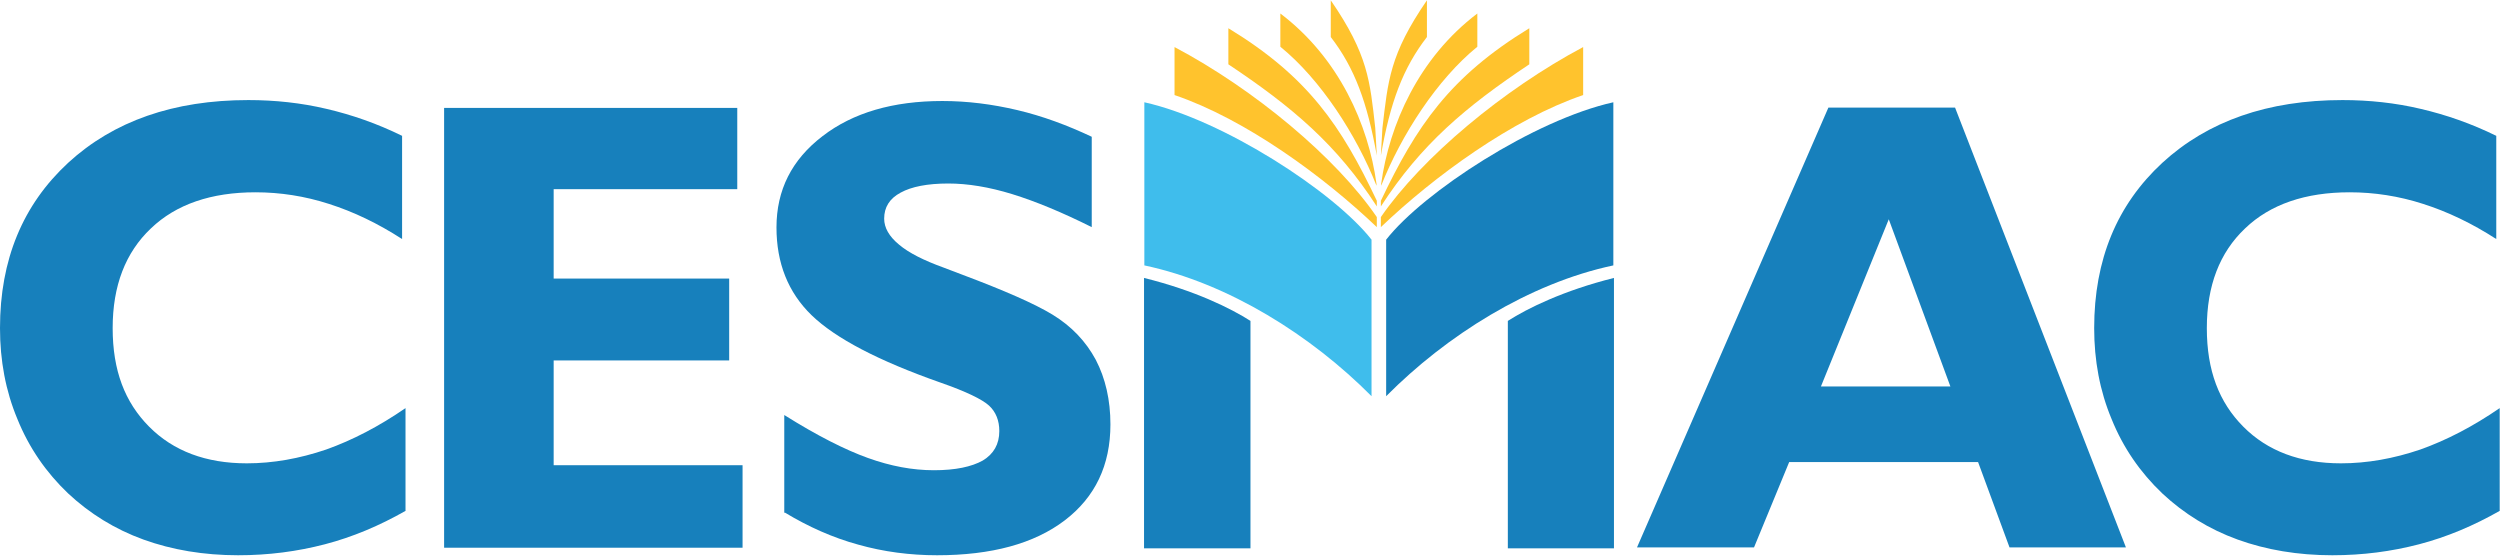
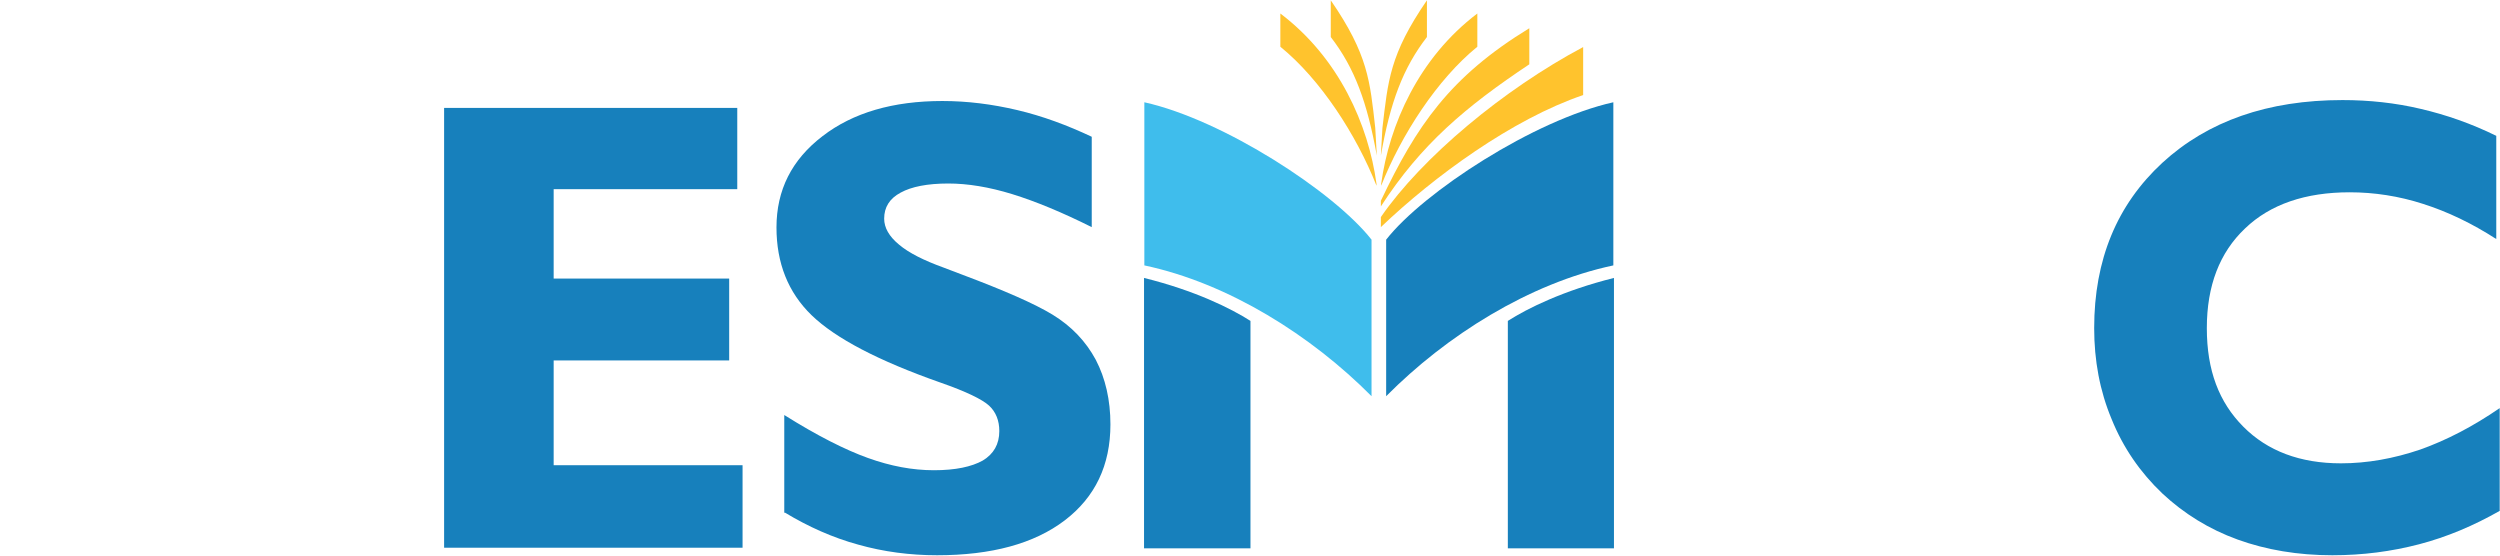
<svg xmlns="http://www.w3.org/2000/svg" width="171" height="38" viewBox="0 0 171 38" fill="none">
  <g clip-path="url(#clip0_5384_84)">
    <path fill-rule="evenodd" clip-rule="evenodd" d="M78.252 19.011V37.507H85.532V21.95C84.191 21.092 81.722 19.869 78.252 19.011Z" fill="#1780BC" />
    <path fill-rule="evenodd" clip-rule="evenodd" d="M110.395 19.011V37.507H103.136V21.95C104.478 21.092 106.947 19.869 110.395 19.011Z" fill="#1780BC" />
    <path fill-rule="evenodd" clip-rule="evenodd" d="M93.813 27.1V16.393C91.258 13.132 83.68 8.197 78.273 6.995V18.153C84.042 19.376 89.704 22.959 93.813 27.1Z" fill="#3FBDEC" />
    <path fill-rule="evenodd" clip-rule="evenodd" d="M94.813 27.1V16.393C97.368 13.132 104.946 8.197 110.353 6.995V18.153C104.584 19.376 98.922 22.959 94.813 27.1Z" fill="#1780BC" />
-     <path fill-rule="evenodd" clip-rule="evenodd" d="M94.174 15.535V14.848C91.386 10.771 85.809 6.115 80.338 3.219V6.502C85.191 8.154 90.534 12.059 94.174 15.535Z" fill="#FFC32D" />
    <path fill-rule="evenodd" clip-rule="evenodd" d="M94.451 15.535V14.848C97.261 10.771 102.838 6.115 108.288 3.219V6.502C103.434 8.154 98.091 12.059 94.451 15.535Z" fill="#FFC32D" />
-     <path fill-rule="evenodd" clip-rule="evenodd" d="M94.174 14.097V13.732C91.748 8.626 89.491 5.257 84.02 1.931V4.399C88.363 7.295 91.428 9.87 94.174 14.119" fill="#FFC32D" />
    <path fill-rule="evenodd" clip-rule="evenodd" d="M94.451 14.097V13.732C96.878 8.626 99.156 5.257 104.605 1.931V4.399C100.263 7.295 97.197 9.87 94.451 14.119" fill="#FFC32D" />
    <path fill-rule="evenodd" clip-rule="evenodd" d="M94.153 12.703V12.574C93.6 8.54 91.599 3.97 87.576 0.923V3.197C90.322 5.429 92.77 9.205 94.153 12.703Z" fill="#FFC32D" />
    <path fill-rule="evenodd" clip-rule="evenodd" d="M94.472 12.703V12.574C95.026 8.54 97.027 3.97 101.05 0.923V3.197C98.304 5.429 95.856 9.205 94.472 12.703Z" fill="#FFC32D" />
    <path fill-rule="evenodd" clip-rule="evenodd" d="M94.174 10.643L94.068 8.754C93.706 5.536 93.579 3.734 91.024 0.021V2.532C92.663 4.656 93.515 6.995 94.174 10.643Z" fill="#FFC32D" />
    <path fill-rule="evenodd" clip-rule="evenodd" d="M94.451 10.643L94.558 8.754C94.941 5.536 95.047 3.734 97.602 0.021V2.532C95.963 4.656 95.09 6.995 94.451 10.643Z" fill="#FFC32D" />
    <path d="M30.377 37.464V7.381H50.429V12.939H37.87V19.054H49.876V24.654H37.87V31.821H50.791V37.464H30.377Z" fill="#1780BC" />
    <path d="M53.644 35.082V28.387C55.9 29.804 57.816 30.769 59.37 31.327C60.924 31.885 62.414 32.164 63.883 32.164C65.352 32.164 66.459 31.928 67.225 31.499C67.97 31.048 68.353 30.383 68.353 29.482C68.353 28.774 68.119 28.173 67.651 27.744C67.182 27.315 66.075 26.778 64.351 26.177C60.072 24.675 57.135 23.131 55.517 21.564C53.899 19.998 53.111 17.981 53.111 15.556C53.111 13.003 54.155 10.922 56.262 9.312C58.348 7.703 61.094 6.909 64.458 6.909C66.161 6.909 67.864 7.124 69.588 7.531C71.312 7.939 72.994 8.561 74.675 9.355V15.535C72.653 14.526 70.844 13.775 69.247 13.282C67.651 12.788 66.182 12.552 64.862 12.552C63.436 12.552 62.35 12.767 61.605 13.175C60.839 13.582 60.477 14.183 60.477 14.956C60.477 15.578 60.818 16.178 61.499 16.736C62.159 17.294 63.18 17.809 64.543 18.303C64.82 18.41 65.266 18.582 65.841 18.796C68.694 19.869 70.759 20.77 71.993 21.521C73.292 22.315 74.271 23.345 74.952 24.611C75.612 25.877 75.953 27.358 75.953 29.031C75.953 31.82 74.91 34.009 72.823 35.597C70.737 37.185 67.821 37.979 64.096 37.979C62.244 37.979 60.434 37.743 58.689 37.249C56.965 36.777 55.283 36.026 53.686 35.06" fill="#1780BC" />
-     <path d="M111.971 37.442L125.062 7.36H133.726L145.413 37.442H137.451L135.301 31.606H122.38L119.975 37.442H111.971ZM124.551 26.435H133.407L129.192 14.998L124.551 26.435Z" fill="#1780BC" />
    <path d="M171 34.932C169.191 35.962 167.36 36.734 165.465 37.228C163.571 37.721 161.612 37.979 159.526 37.979C157.185 37.979 155.013 37.614 153.055 36.906C151.096 36.198 149.372 35.125 147.903 33.752C146.392 32.314 145.221 30.619 144.434 28.666C143.625 26.735 143.242 24.654 143.242 22.444C143.242 17.766 144.795 14.011 147.903 11.136C151.011 8.282 155.12 6.845 160.229 6.845C162.059 6.845 163.847 7.038 165.572 7.446C167.317 7.853 169.042 8.454 170.745 9.291V16.35C169.084 15.277 167.424 14.483 165.742 13.947C164.082 13.411 162.4 13.153 160.718 13.153C157.696 13.153 155.29 13.968 153.566 15.621C151.82 17.273 150.947 19.547 150.947 22.444C150.947 25.34 151.778 27.508 153.438 29.181C155.098 30.855 157.334 31.692 160.122 31.692C161.91 31.692 163.72 31.37 165.55 30.748C167.36 30.104 169.169 29.16 170.979 27.915V34.953L171 34.932Z" fill="#1780BC" />
-     <path d="M27.759 34.932C25.949 35.962 24.118 36.734 22.224 37.228C20.329 37.721 18.371 37.979 16.285 37.979C13.943 37.979 11.772 37.614 9.813 36.906C7.855 36.198 6.131 35.125 4.662 33.752C3.151 32.314 1.98 30.619 1.192 28.666C0.383 26.735 0 24.654 0 22.444C0 17.766 1.554 14.011 4.662 11.136C7.77 8.282 11.878 6.845 16.987 6.845C18.818 6.845 20.606 7.038 22.33 7.446C24.076 7.853 25.8 8.454 27.503 9.291V16.35C25.843 15.277 24.182 14.483 22.501 13.947C20.84 13.411 19.159 13.153 17.477 13.153C14.454 13.153 12.049 13.968 10.324 15.621C8.579 17.273 7.706 19.547 7.706 22.444C7.706 25.34 8.536 27.508 10.197 29.181C11.857 30.855 14.092 31.692 16.881 31.692C18.669 31.692 20.478 31.37 22.309 30.748C24.118 30.104 25.928 29.16 27.737 27.915V34.953L27.759 34.932Z" fill="#1780BC" />
  </g>
  <defs>
    <clipPath id="clip0_5384_84">
      <rect width="171" height="38" fill="white" />
    </clipPath>
  </defs>
</svg>